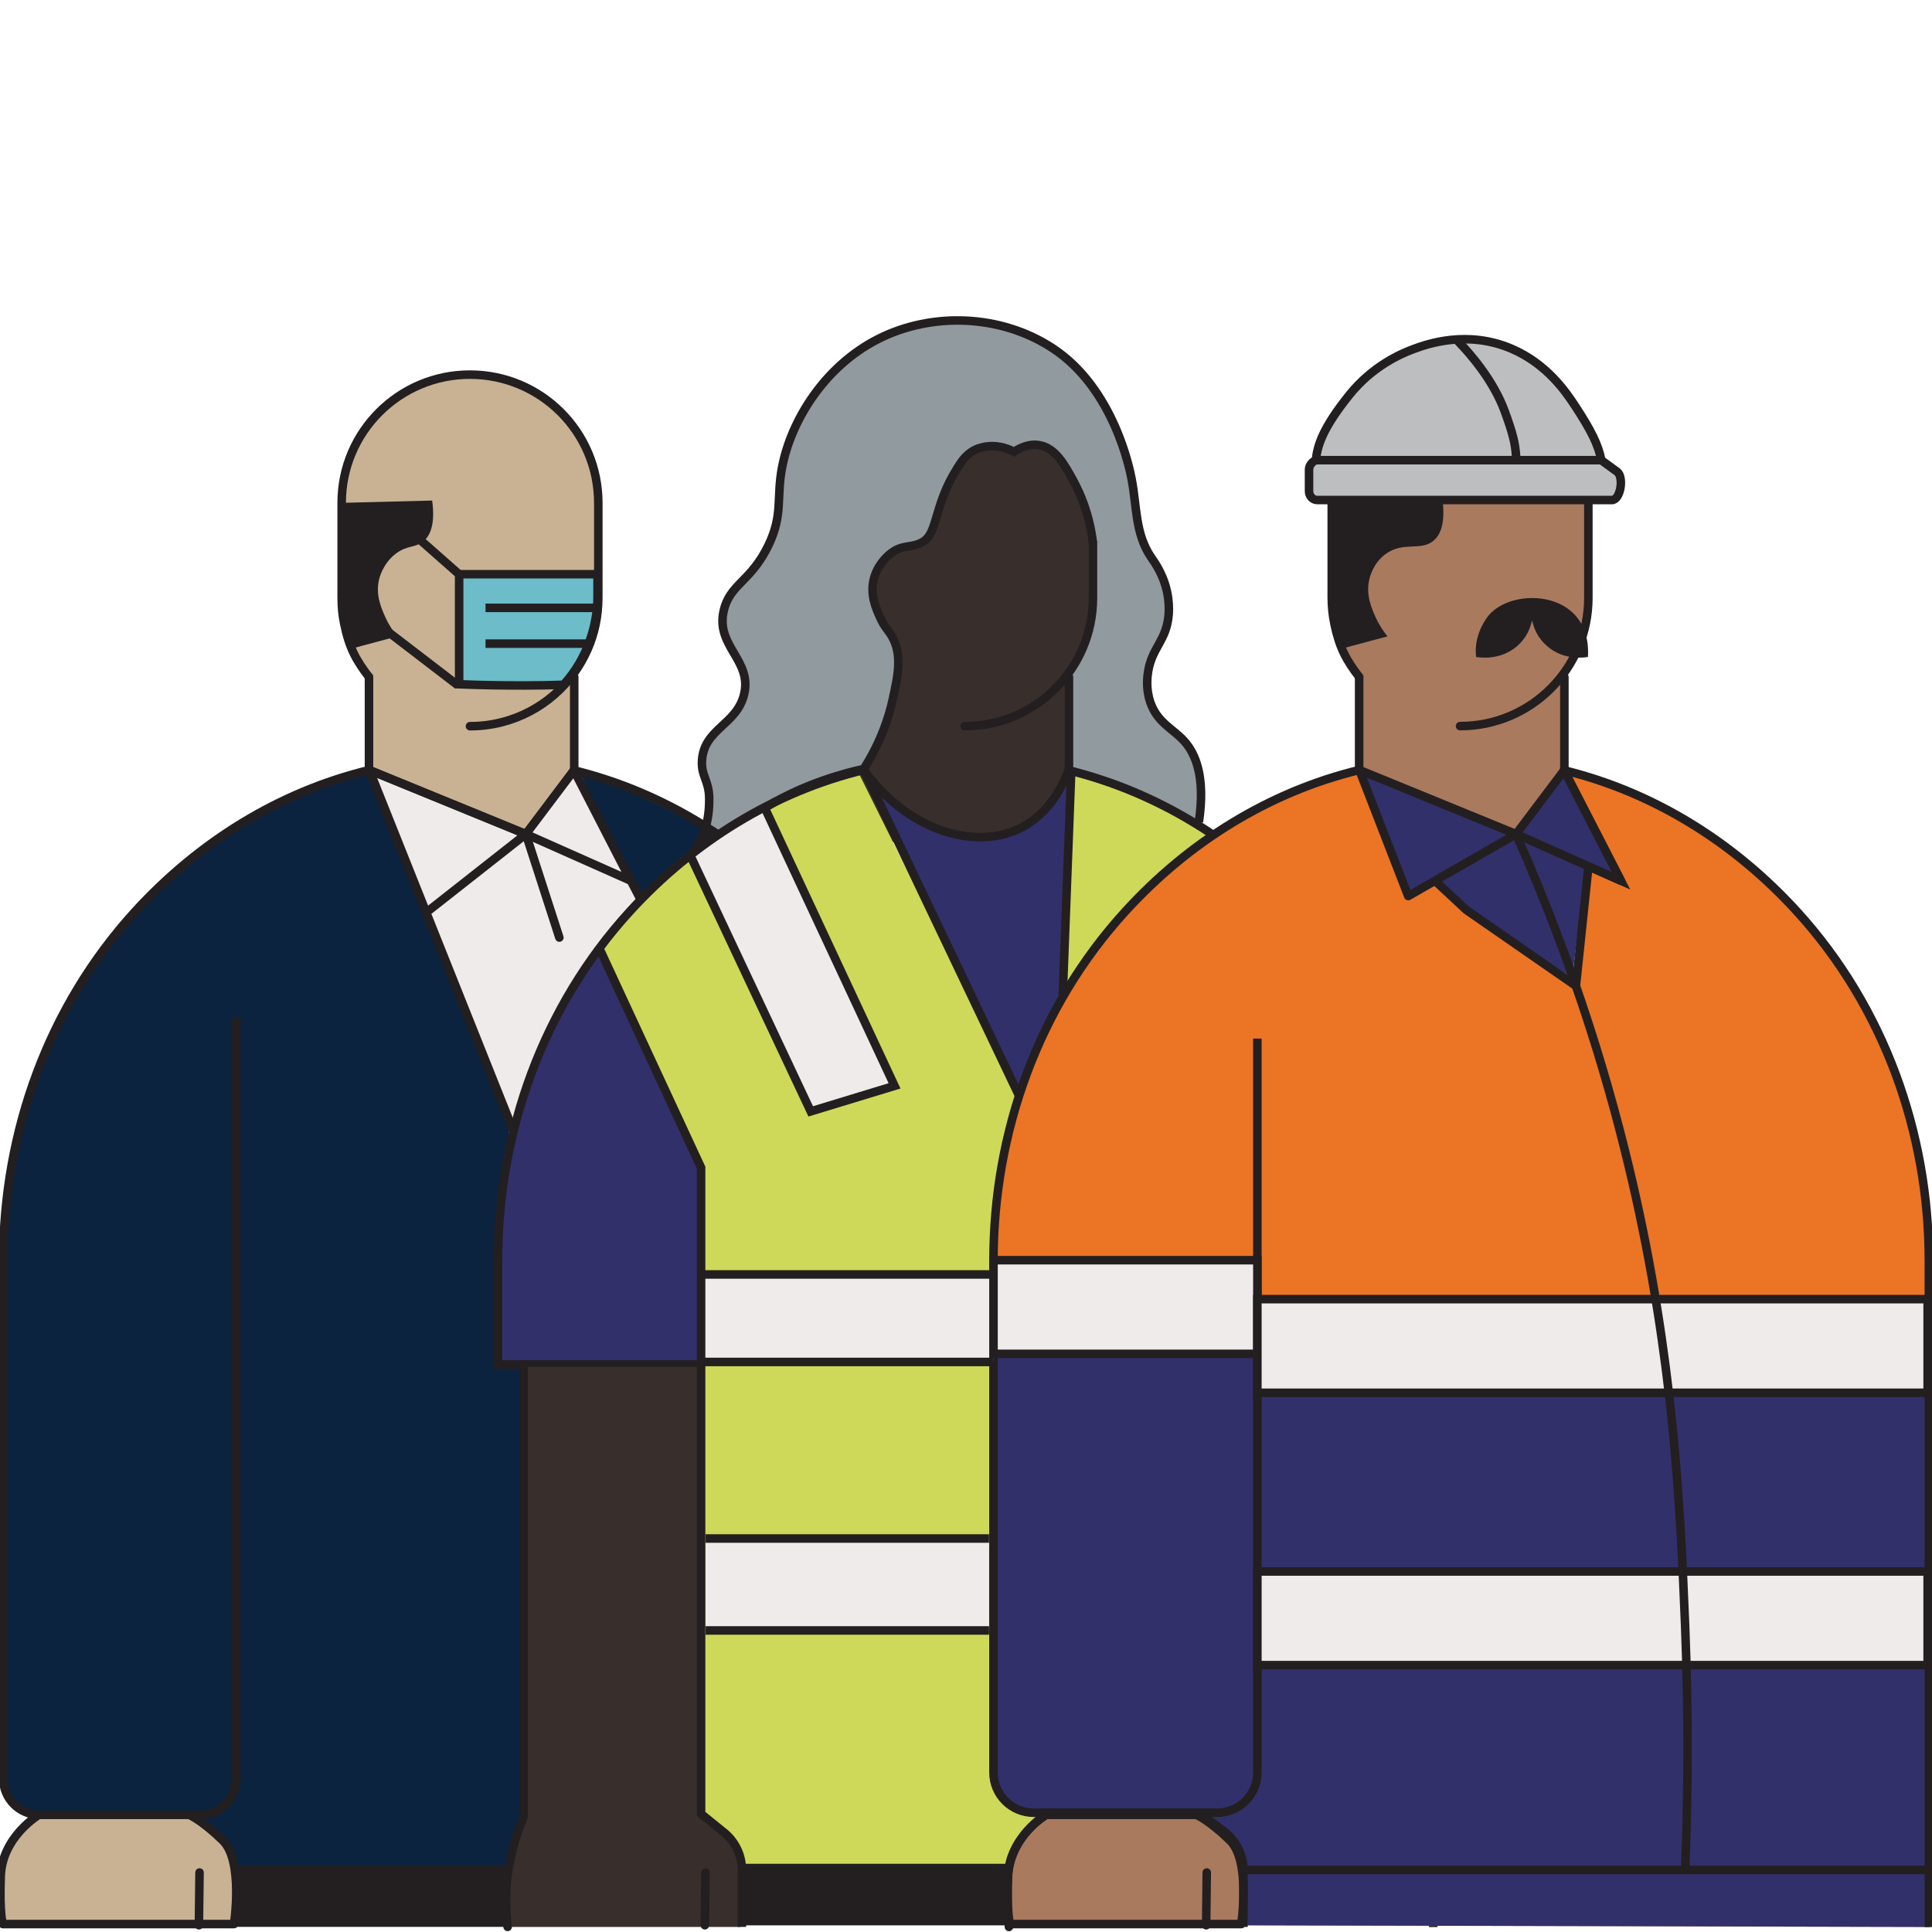
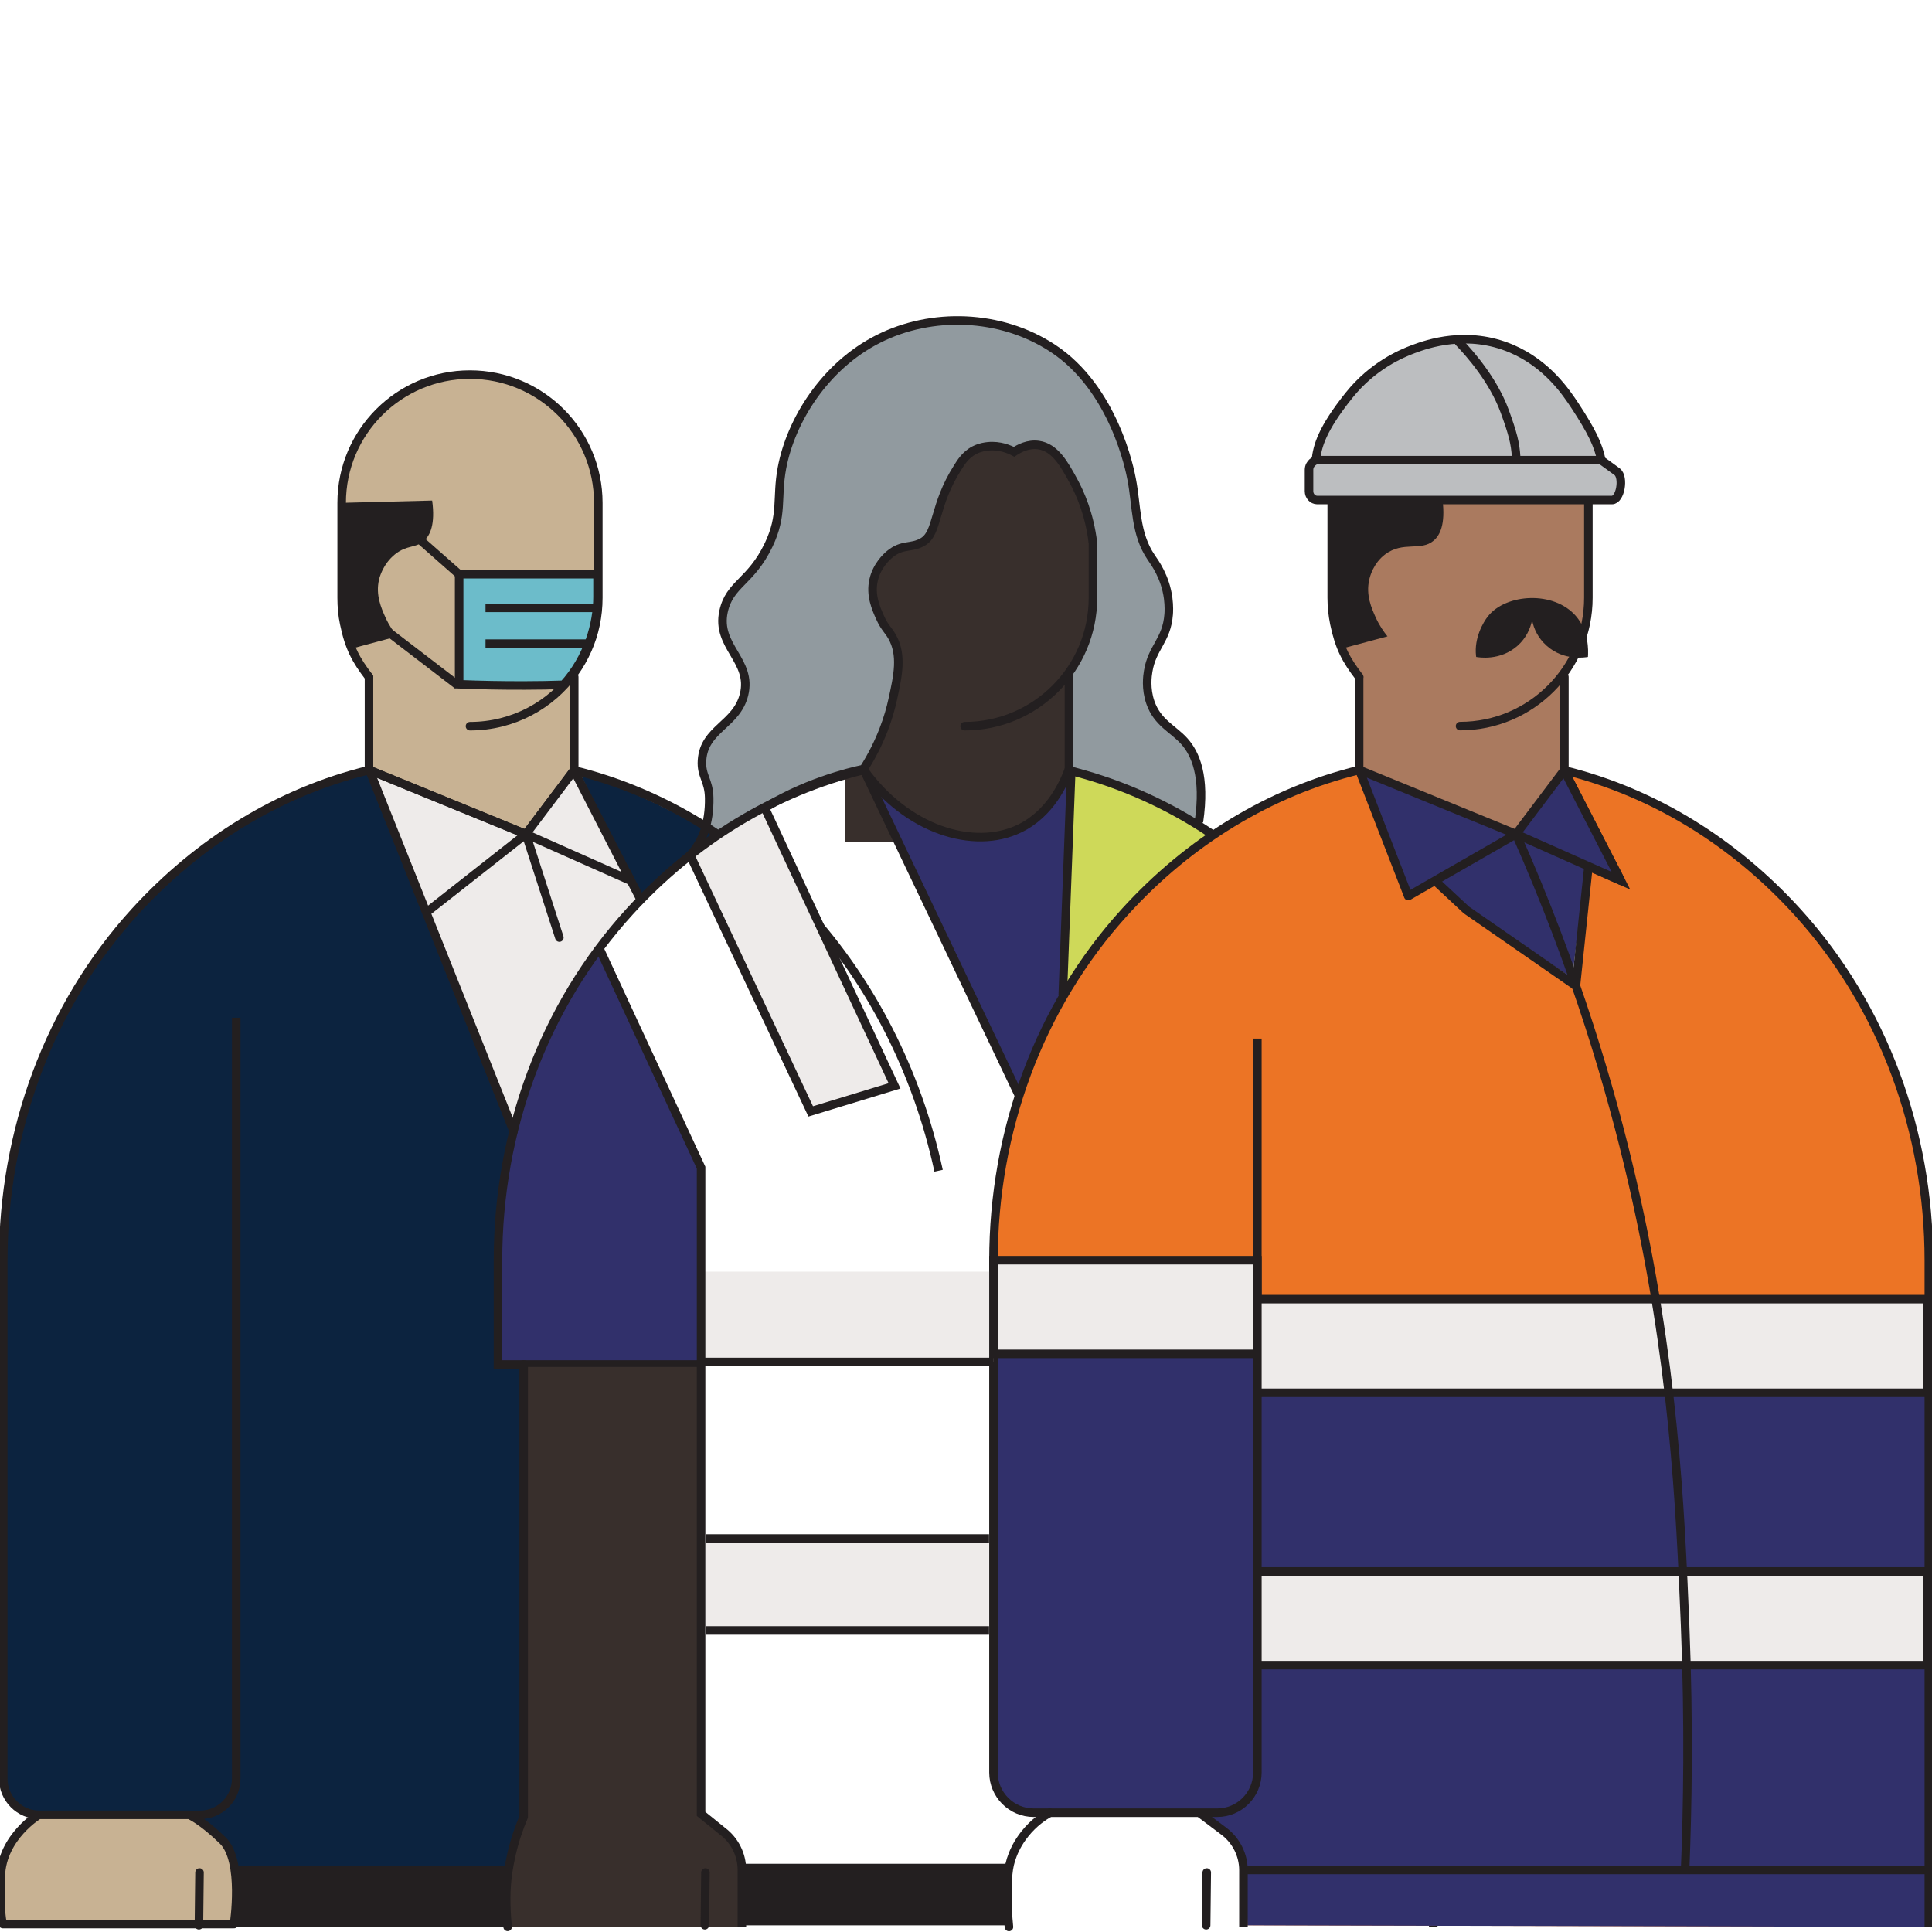
<svg xmlns="http://www.w3.org/2000/svg" id="Layer_2" viewBox="0 0 226.3 226.3">
  <defs>
    <style>.cls-1,.cls-2,.cls-3,.cls-4,.cls-5,.cls-6,.cls-7,.cls-8,.cls-9,.cls-10{stroke:#231f20;}.cls-1,.cls-2,.cls-11{fill:none;}.cls-1,.cls-4,.cls-6,.cls-8,.cls-9{stroke-miterlimit:10;}.cls-12{fill:#0c233f;}.cls-2,.cls-3,.cls-5,.cls-7,.cls-10{stroke-linecap:round;stroke-linejoin:round;}.cls-13{fill:#e0e6e8;}.cls-14{fill:#382f2c;}.cls-3,.cls-8,.cls-15{fill:#eeebea;}.cls-4{fill:#6cbcca;}.cls-5,.cls-16{fill:#31306b;}.cls-17{fill:#ced959;}.cls-6{fill:#bcbec0;}.cls-18{fill:#919a9f;}.cls-19,.cls-7{fill:#aa7a5f;}.cls-20{clip-path:url(#clippath);}.cls-9{fill:#ee7524;}.cls-10,.cls-21{fill:#c8b293;}.cls-22{fill:#231f20;}.cls-23{fill:#ec7425;}</style>
    <clipPath id="clippath">
      <rect class="cls-11" width="226.3" height="226.3" />
    </clipPath>
  </defs>
  <g id="Layer_1-2">
    <g class="cls-20">
      <g>
        <rect class="cls-22" x="85.51" y="218.81" width="32.84" height="6.71" />
        <rect class="cls-19" x="159.23" y="77.85" width="24.02" height="28.74" />
        <rect class="cls-14" x="98.98" y="47.5" width="30.5" height="51.12" />
        <path class="cls-18" d="M82.13,99.03c2.6-1.78,5.82-3.7,9.68-5.45,3.42-1.55,6.6-2.63,9.38-3.39,0,0,3.82-6.51,3.83-10.42,0-3.91,.23-3.71-1.23-6.67-1.46-2.97-2.07-5.29,.43-8.16,2.5-2.87,4.05,.9,5.66-4.92,1.61-5.83,4.67-9.38,8.93-7.09,0,0,1.88-1.56,4.16-.3s4.28,6.28,4.78,8.36c.5,2.07,.6,8.67,.6,8.67-.1,1.02-.32,2.6-.88,4.46-.81,2.66-1.43,2.97-1.94,5.17-.38,1.63-.35,3.02-.31,5.82,.03,2.02,.16,3.69,.28,4.83l14.62,6.03c1.14-4.35,.37-6.7-.59-8.06-1.24-1.75-3.46-2.77-4.76-5.63-.32-.7-.57-1.47-.53-2.38,.02-.58,.33-1.34,.95-2.83,.85-2.04,1.08-2.59,1.4-3.47,.38-1.04,.57-1.56,.61-1.83,.14-.96-.12-2.06-1.26-4.65-.56-1.27-1.23-2.28-1.92-3.29-1.37-1.97-1.38-8.32-1.68-10.28-.29-1.96-4.8-15.11-18.27-15.8-13.48-.69-19.55,7.91-21.66,14.13-2.11,6.22-.49,11.9-4.93,15.36,0,0-5.75,3.83-.74,10.58,0,0,2.24,4.78-3.13,8.17,0,0-2.13,2.91-.51,7.47l-.95,5.54Z" />
        <path class="cls-12" d="M68.08,90.84l6.9,14.4,8.6-7.68s-10.97-6.01-15.5-6.73Z" />
        <path class="cls-12" d="M61.04,160.12v52.81l-1.74,5.88H27.68s-1.07-3.88-5.03-5.97H4s-3.23-1.04-3.61-4.76c-.39-3.71-1.48-65.04,1.17-72.63l.13,.02c1.21-5.48,3.93-15.24,9.14-22.6,7.65-10.81,23.35-21.64,32.76-22.4l16.19,40.95-1.45,11.57v16.84l2.71,.29Z" />
        <polygon class="cls-21" points="67.26 106.59 43.59 90.61 43.24 77.85 67.26 77.85 67.26 106.59" />
        <path class="cls-15" d="M46.24,96.69c5.7,15.03,7.84,19.83,13.54,34.86,.29-.91,.73-2.23,1.33-3.81,1.17-3.06,3.03-9.26,7.81-14.95,6.7-7.98,6.06-7.54,6.06-7.54l-7.76-14.64-5.2,6.97-18.44-6.97,2.66,6.09Z" />
        <path class="cls-10" d="M43.21,79.29c-1.52-1.98-2.32-3.44-2.89-6.24-.21-.97-.3-1.99-.3-3.03v-11.12c0-8.3,6.73-15.02,15.02-15.02,4.15,0,7.92,1.68,10.64,4.4s4.4,6.48,4.4,10.63v11.12c0,1.07-.11,2.11-.32,3.12-.43,2.06-1.29,3.96-2.47,5.62-2.73,3.81-7.19,6.29-12.24,6.29" />
        <line class="cls-2" x1="43.22" y1="79.29" x2="43.22" y2="90.08" />
        <line class="cls-2" x1="67.26" y1="79.29" x2="67.26" y2="90.08" />
        <path class="cls-1" d="M109.94,137.13c-5.07-23.42-21.71-41.75-42.71-46.9l-5.63,7.48-18.36-7.51c-10.54,2.55-19.98,8.42-27.43,16.58C5.68,117.88,.38,132.58,.38,147.62v60.71c0,2.35,1.9,4.25,4.25,4.25H23.42c2.35,0,4.25-1.9,4.25-4.25V119.21" />
        <path class="cls-22" d="M50.62,58.63c.38,2.8-.24,4.08-.96,4.72-.98,.88-1.99,.45-3.4,1.58-1.42,1.15-1.82,2.74-1.87,2.99-.41,1.79,.28,3.33,.75,4.38,.46,1.02,1.01,1.77,1.39,2.24-1.77,.47-3.54,.95-5.3,1.42-.09-.19-.21-.47-.34-.8,0,0-.53-1.34-.88-2.89-.31-1.36-.59-6.46,0-13.37,3.54-.09,7.07-.18,10.61-.27Z" />
        <line class="cls-3" x1="43.24" y1="90.19" x2="61.6" y2="97.7" />
        <polygon class="cls-3" points="61.6 97.7 73.88 103.16 67.23 90.23 61.6 97.7" />
        <path class="cls-16" d="M81.88,137.13v22.4h-23.05l-.61-1.77,.79-19.4c.4-3.99,1.45-9.69,4.31-15.95,2.1-4.58,4.56-8.16,6.67-10.76l11.12,23.8,.61,1.32,.16,.36Z" />
        <polygon class="cls-13" points="81.73 136.77 81.72 136.77 81.11 135.45 81.73 136.77" />
        <path class="cls-17" d="M124.91,115.48l.94-24.89s5.9,.77,15.62,7.14c0,0-6.01,5.09-9.88,9.07-3.87,3.98-6.68,8.68-6.68,8.68Z" />
-         <path class="cls-17" d="M121.73,212.38v.76l-3.1,4.12-1.17,1.55h-35.33v-82.04l-11.55-25.95c9.32-10.97,18.84-17.15,29.7-20.87l18.82,37.82-1.83,9.36-.9,65.77,.17,5.93,1.76,2.44,3.43,1.11Z" />
        <polyline class="cls-2" points="65.52 109.82 61.6 97.7 50.3 106.59" />
        <path class="cls-2" d="M128.02,63.55v6.48c0,8.3-6.73,15.03-15.03,15.03h0" />
        <line class="cls-2" x1="125.21" y1="79.29" x2="125.21" y2="90.08" />
        <path class="cls-1" d="M125.17,90.23c10.5,2.58,19.91,8.45,27.33,16.6,10.1,11.1,15.38,25.77,15.38,40.79v78.1" />
        <path class="cls-16" d="M124.93,90.89c-.34,.98-1.56,4.07-4.76,5.8-3.11,1.68-6.17,1.04-8.15,.63-5.38-1.12-8.74-4.7-10.05-6.29l17.12,36.74,5.81-12.29,.02-24.59Z" />
        <path class="cls-1" d="M140.43,96.28c.79-5.36-.42-8.02-1.71-9.46-1.31-1.46-3.14-2.15-3.97-4.53-.57-1.64-.35-3.15-.26-3.67,.46-2.81,2.17-3.6,2.4-6.66,.02-.23,.06-.96-.06-1.89-.33-2.5-1.58-4.19-1.98-4.77-1.91-2.8-1.67-5.94-2.3-9.19-.18-.95-2.03-10.59-9.26-15.33-6.1-4-14.18-4.23-20.41-1.08-6.31,3.19-10.26,9.6-11.29,15.13-.66,3.57,.14,5.44-1.56,9-2.09,4.37-4.57,4.53-5.28,7.8-.89,4.1,3.39,5.73,2.4,9.73-.87,3.54-4.67,3.99-4.92,7.68-.13,1.87,.81,2.33,.84,4.44,.05,2.89-.77,5.12-2.23,6.69,0,0,4.75-3.35,9.92-6.23,5.17-2.88,10.4-3.86,10.4-3.86,2.07-3.24,2.98-6.2,3.4-8.12,.61-2.77,1.16-5.25-.08-7.41-.44-.77-.87-1.05-1.4-2.24-.47-1.05-1.16-2.59-.75-4.38,.39-1.7,1.54-2.72,1.87-3,1.53-1.27,2.51-.65,3.89-1.46,1.81-1.06,1.23-4.23,4.08-8.7,.32-.5,.87-1.48,1.98-2.05,.67-.34,1.28-.41,1.57-.44,1.4-.14,2.51,.35,3.06,.64,.6-.4,1.66-.96,2.86-.79,1.95,.27,3.04,2.27,4.1,4.21,.78,1.44,1.86,3.85,2.27,7.2" />
        <path class="cls-23" d="M145.98,225.51l-.17-7.79-4.46-5.1-21.79-.75s-2.96-.06-3.2-4.27c-.24-4.21,0-63.35,0-63.35,0,0,2.65-21.98,10.65-31.93,8.61-10.72,20.71-20.94,31.96-21.74l6.32,14.37,2.79-1.51,16.51,12.03,1.63-13.75,3.96,1.75-6.46-12.89,3.3,.74s18.24,6.73,27.91,20.97c9.67,14.24,11,31.53,11,31.53v81.89l-79.95-.2Z" />
        <path class="cls-7" d="M159.2,79.29c-1.52-1.98-2.32-3.44-2.9-6.24-.2-.98-.31-1.99-.31-3.03v-11.12c0-8.3,6.73-15.03,15.03-15.03h0c8.3,0,15.03,6.73,15.03,15.03v11.12c0,8.3-6.73,15.03-15.03,15.03h0" />
        <path class="cls-16" d="M226.07,163.15v62.56l-79.95-.19-.17-7.79-4.46-5.1-21.78-.75s-2.97-.05-3.2-4.27c-.16-2.87-.1-31.23-.05-49.02h30.96v4.56h78.65Z" />
        <polygon class="cls-16" points="173.15 100.27 168.4 103.16 171.98 106.42 184.15 114.58 185.74 101.59 177.91 98.01 173.15 100.27" />
        <path class="cls-6" d="M185.95,58.57h2.86c1,0,1.43-2.64,.63-3.3l-1.87-1.36c-.35-1.78-1.14-3.41-3.08-6.37-1.04-1.58-3.26-4.9-7.43-6.69-5.18-2.21-9.86-.57-11.5,.04-1.42,.53-4.77,1.94-7.55,5.42-3.18,3.98-3.7,5.95-3.88,7.59,0,0-.8,.31-.8,1.14v2.49c0,.57,.42,1.03,.95,1.04h31.67Z" />
        <line class="cls-2" x1="154.14" y1="53.9" x2="187.58" y2="53.9" />
        <path class="cls-2" d="M170.86,40.05c1.29,1.34,4.05,4.45,5.4,8.15,.92,2.53,1.23,3.69,1.33,5.33" />
        <line class="cls-2" x1="159.2" y1="79.29" x2="159.2" y2="90.08" />
        <line class="cls-2" x1="183.24" y1="79.29" x2="183.24" y2="90.08" />
        <path class="cls-1" d="M184.59,115.48l-12.83-8.89-3.68-3.43-8.85-12.97c-10.54,2.55-19.99,8.41-27.43,16.58-10.14,11.11-15.43,25.81-15.43,40.85v60c0,2.6,2.11,4.71,4.71,4.71h21.49c2.6,0,4.71-2.11,4.71-4.71V121.65" />
        <path class="cls-1" d="M184.59,115.48l1.47-14.01,3.8,1.69-6.61-12.85v-.07c10.5,2.58,19.9,8.45,27.31,16.61,10.09,11.11,15.37,25.77,15.37,40.78v78.09" />
        <path class="cls-22" d="M168.97,58.57c.35,2.88-.32,4.14-1.04,4.75-1.5,1.29-3.57,.03-5.68,1.61-1.39,1.04-1.79,2.61-1.87,2.99-.41,1.79,.28,3.33,.75,4.38,.46,1.02,1.01,1.77,1.39,2.24-1.77,.47-3.54,.95-5.3,1.42-.09-.19-.21-.47-.34-.8,0,0-.53-1.34-.88-2.89-.31-1.36-.59-6.46,0-13.37l12.97-.33Z" />
        <polygon class="cls-5" points="177.58 97.7 164.95 104.96 159.22 90.19 177.58 97.7" />
        <polygon class="cls-5" points="189.86 103.16 186.06 101.47 183.25 100.22 177.58 97.7 183.21 90.23 183.25 90.31 189.86 103.16" />
        <path class="cls-4" d="M69.99,67.27v2.65c0,3.14-1.1,7.13-3.98,10.29-1.47,.05-2.97,.08-4.5,.08-2.66,.01-5.24-.04-7.73-.14v-12.89h16.21Z" />
        <line class="cls-1" x1="53.78" y1="67.27" x2="48.38" y2="62.51" />
        <line class="cls-1" x1="53.6" y1="80.25" x2="45.11" y2="73.74" />
        <line class="cls-1" x1="56.87" y1="71.2" x2="69.93" y2="71.2" />
        <line class="cls-1" x1="56.87" y1="75.39" x2="69.12" y2="75.39" />
        <line class="cls-3" x1="73.37" y1="102.15" x2="74.98" y2="105.25" />
        <line class="cls-3" x1="43.22" y1="90.08" x2="60.15" y2="132.49" />
        <line class="cls-9" x1="125.49" y1="89.95" x2="124.48" y2="116.58" />
        <path class="cls-1" d="M101.19,90.19c4.97,6.97,12.85,9.46,18.23,6.86,3.63-1.75,5.22-5.39,5.79-6.96" />
        <line class="cls-9" x1="119.37" y1="128.35" x2="101.19" y2="90.19" />
        <path class="cls-22" d="M186,76.95c-.3,.05-2.82,.49-4.83-1.31-1.04-.92-1.52-2.03-1.71-2.99-.21,.96-.68,2.08-1.71,2.99-2.03,1.8-4.54,1.36-4.84,1.31,0-.03-.01-.08-.02-.14-.23-2.07,.82-3.9,1.41-4.64,2.11-2.64,7.71-3.01,10.3,0,1.51,1.75,1.45,4,1.4,4.78Z" />
-         <path class="cls-7" d="M118.32,225.37h27.07s1.14-7.4-1.32-9.79-3.92-3-3.92-3h-17.63s-4.28,2.56-4.45,7.14c-.17,4.57,.24,5.65,.24,5.65Z" />
        <rect class="cls-22" x="27.27" y="219.03" width="32.02" height="6.67" />
        <path class="cls-1" d="M145.65,225.71v-6.67c-.01-1.78-.86-3.46-2.28-4.53l-2.82-2.12" />
        <line class="cls-2" x1="141.28" y1="225.51" x2="141.35" y2="219.33" />
        <path class="cls-10" d="M.33,225.37H27.41s1.14-7.4-1.32-9.79c-2.47-2.4-3.92-3-3.92-3H4.54s-4.28,2.56-4.45,7.14c-.17,4.57,.24,5.65,.24,5.65Z" />
        <line class="cls-2" x1="23.3" y1="225.51" x2="23.37" y2="219.33" />
        <path class="cls-2" d="M118.18,225.71c-.14-1.37-.17-2.52-.17-3.35,0-2.32,.01-3.58,.61-5.1,.14-.37,.56-1.38,1.44-2.47,1.04-1.3,2.18-2.06,2.91-2.46" />
        <line class="cls-1" x1="145.64" y1="219.03" x2="225.67" y2="219.03" />
        <rect class="cls-15" x="82.1" y="148.95" width="34.3" height="10.58" />
        <rect class="cls-8" x="116.37" y="147.61" width="30.91" height="10.97" />
        <path class="cls-15" d="M89.53,94.53c5.08,10.89,10.17,21.78,15.25,32.67l-9.82,2.99-14.12-30.01,6.08-4.17,2.6-1.48Z" />
        <rect class="cls-8" x="147.28" y="152.17" width="78.51" height="10.97" />
        <rect class="cls-8" x="147.28" y="184.07" width="78.51" height="10.97" />
        <path class="cls-1" d="M177.58,97.7c7.11,16.05,11.17,30.12,13.59,40.57,4.86,20.97,5.64,38.09,6.21,52.1,.47,11.72,.29,21.56,0,28.66" />
        <path class="cls-1" d="M101.19,90.19c-10.54,2.55-19.98,8.42-27.43,16.58-10.14,11.11-15.43,25.81-15.43,40.85v12.21h23.4" />
        <path class="cls-14" d="M81.88,160.11h-20.34v52.46s-2.1,4.62-2.16,7.92,.08,5.22,.08,5.22h27.27s.97-6.6-1.19-9.92-3.6-3.02-3.6-3.02l-.06-52.65Z" />
        <line class="cls-2" x1="82.56" y1="225.51" x2="82.63" y2="219.33" />
        <path class="cls-2" d="M61.34,159.83v52.99c-.54,1.26-1.06,2.74-1.44,4.43-.27,1.21-.61,2.96-.61,5.1,0,.84,.03,1.99,.17,3.35" />
        <line class="cls-1" x1="86.94" y1="218.81" x2="118.01" y2="218.81" />
        <path class="cls-1" d="M70.08,110.82l12.04,25.95v75.7s2.51,2.03,2.51,2.03c1.43,1.07,2.27,2.75,2.27,4.53v6.67" />
        <path class="cls-1" d="M80.84,100.17l14.12,30.01,9.82-2.99c-5.08-10.89-10.17-21.78-15.25-32.67" />
-         <line class="cls-1" x1="82.1" y1="149.28" x2="116.4" y2="149.28" />
        <line class="cls-1" x1="82.1" y1="159.53" x2="116.4" y2="159.53" />
        <rect class="cls-15" x="82.65" y="180.21" width="33.2" height="10.77" />
        <line class="cls-1" x1="82.65" y1="180.21" x2="115.85" y2="180.21" />
        <line class="cls-1" x1="82.65" y1="190.98" x2="115.85" y2="190.98" />
        <line class="cls-1" x1="27.67" y1="219.03" x2="59.38" y2="219.03" />
      </g>
    </g>
  </g>
</svg>